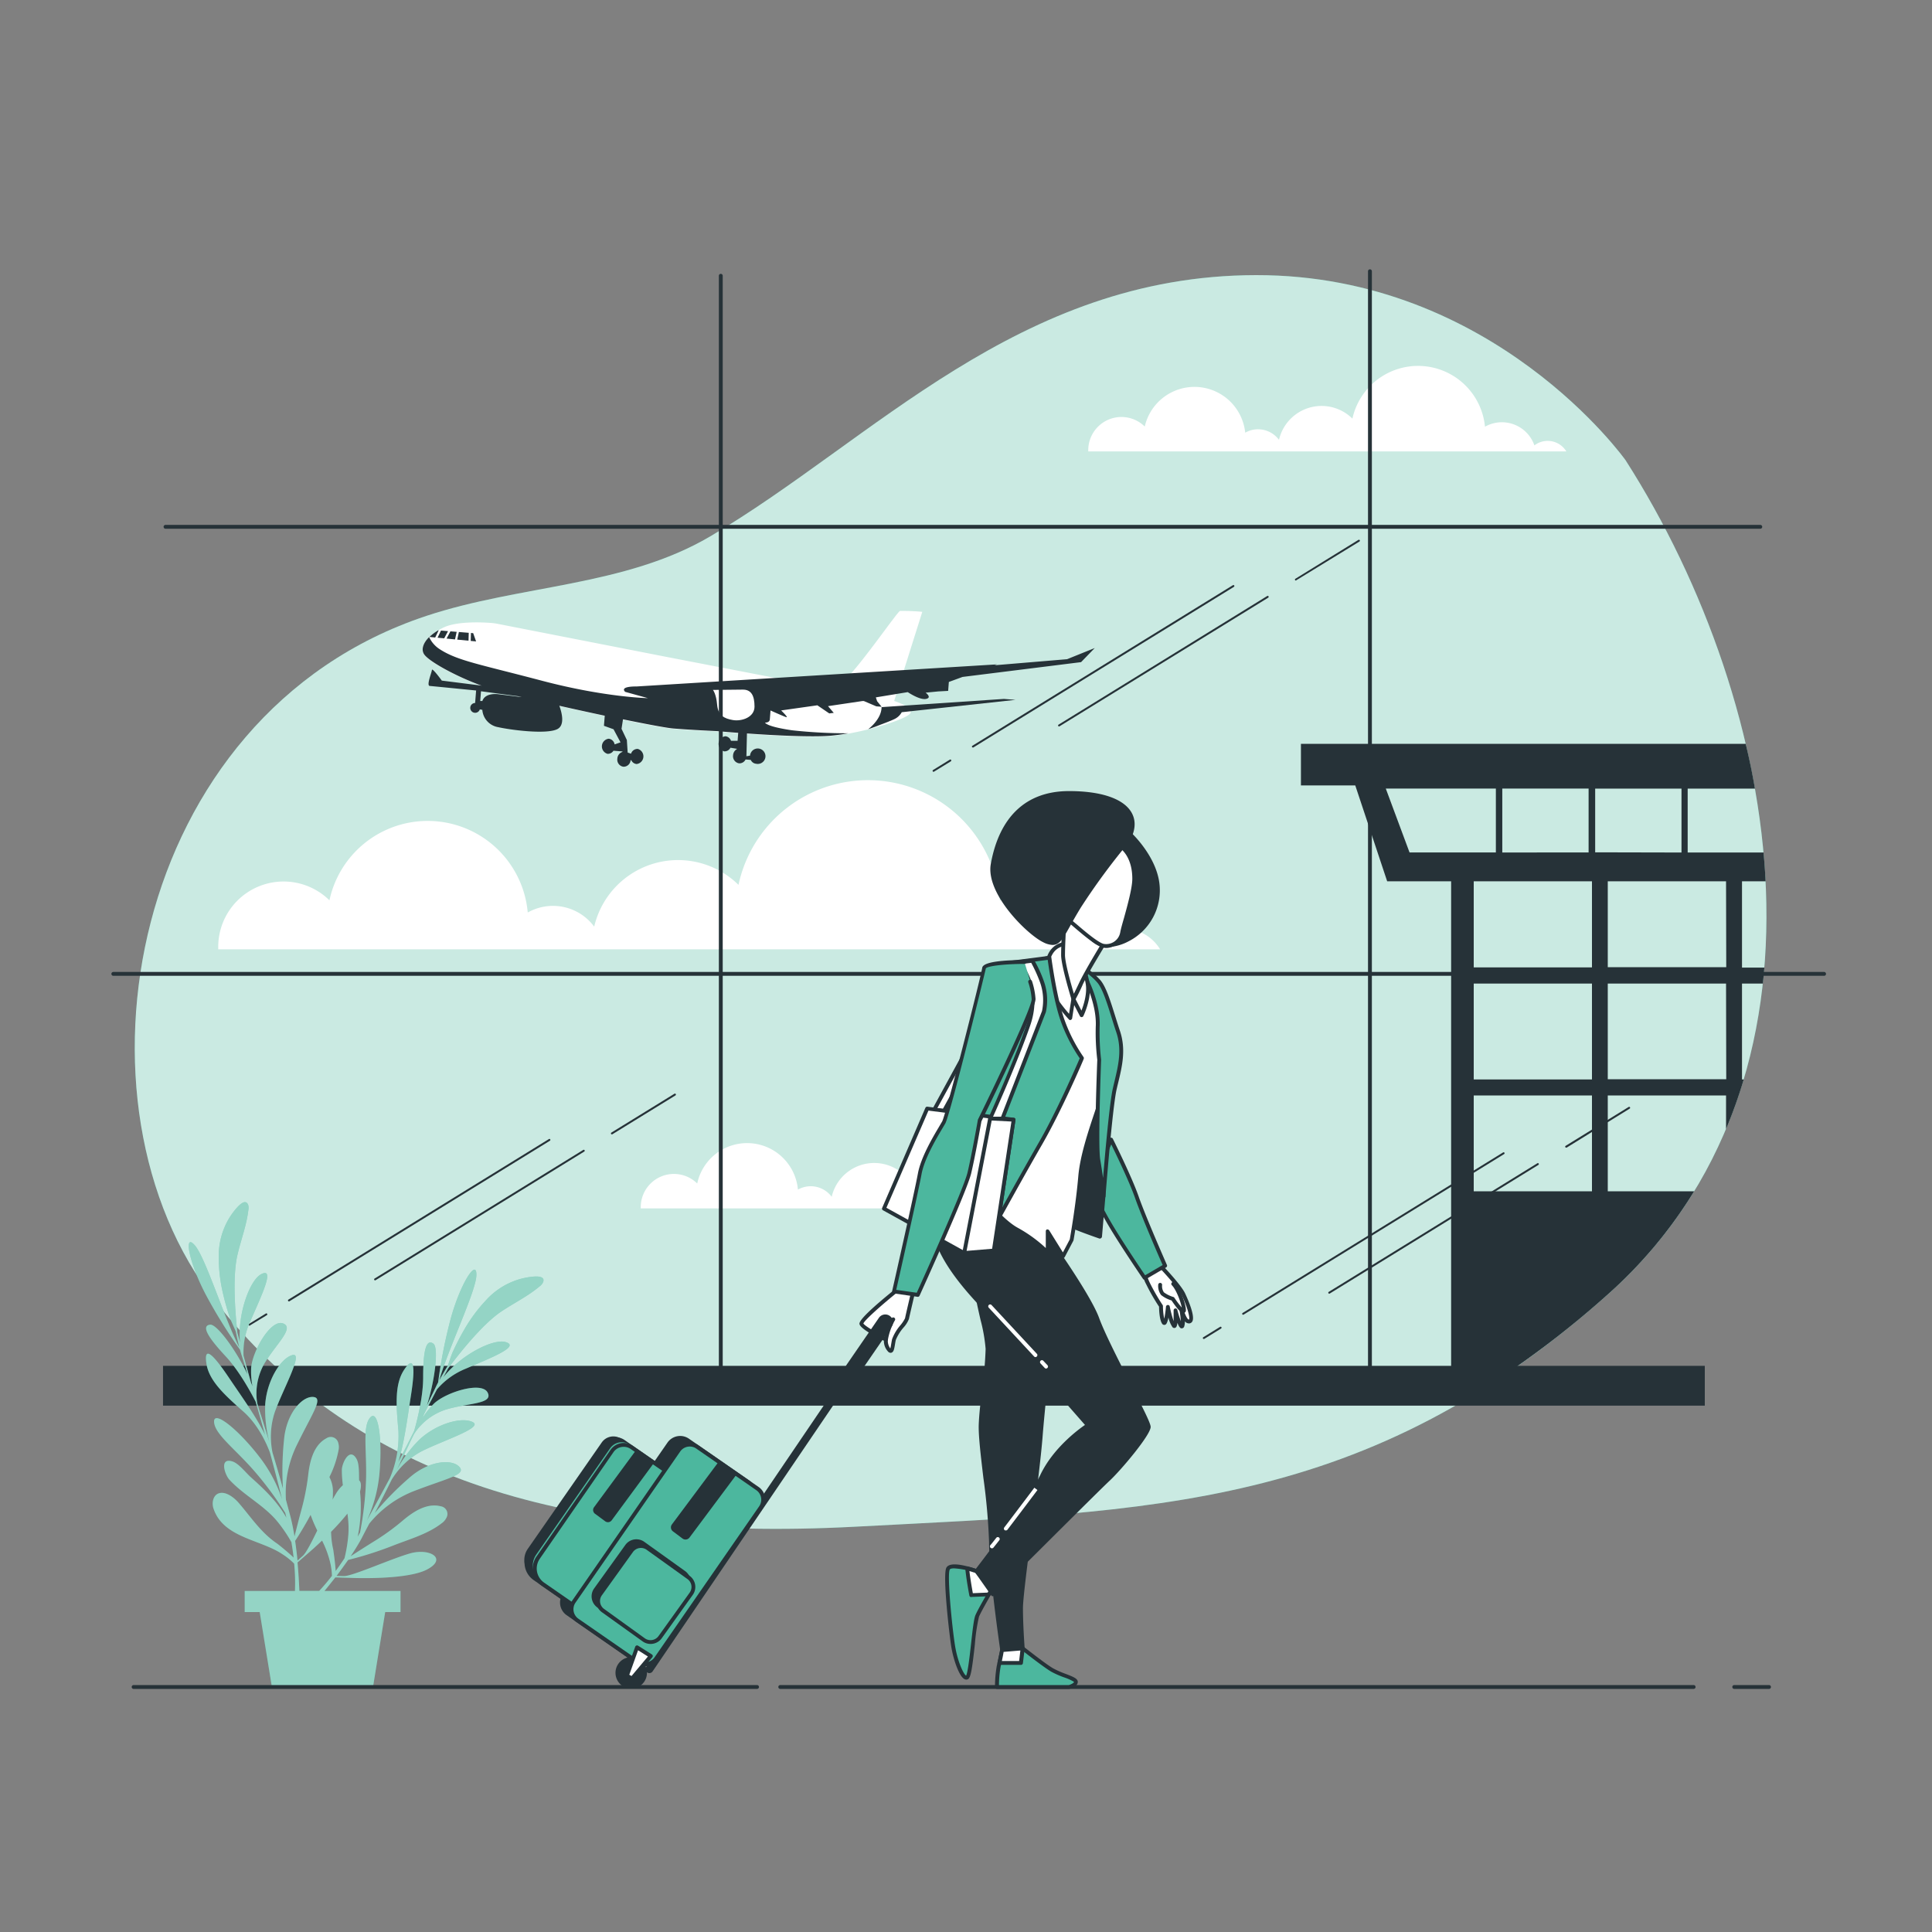
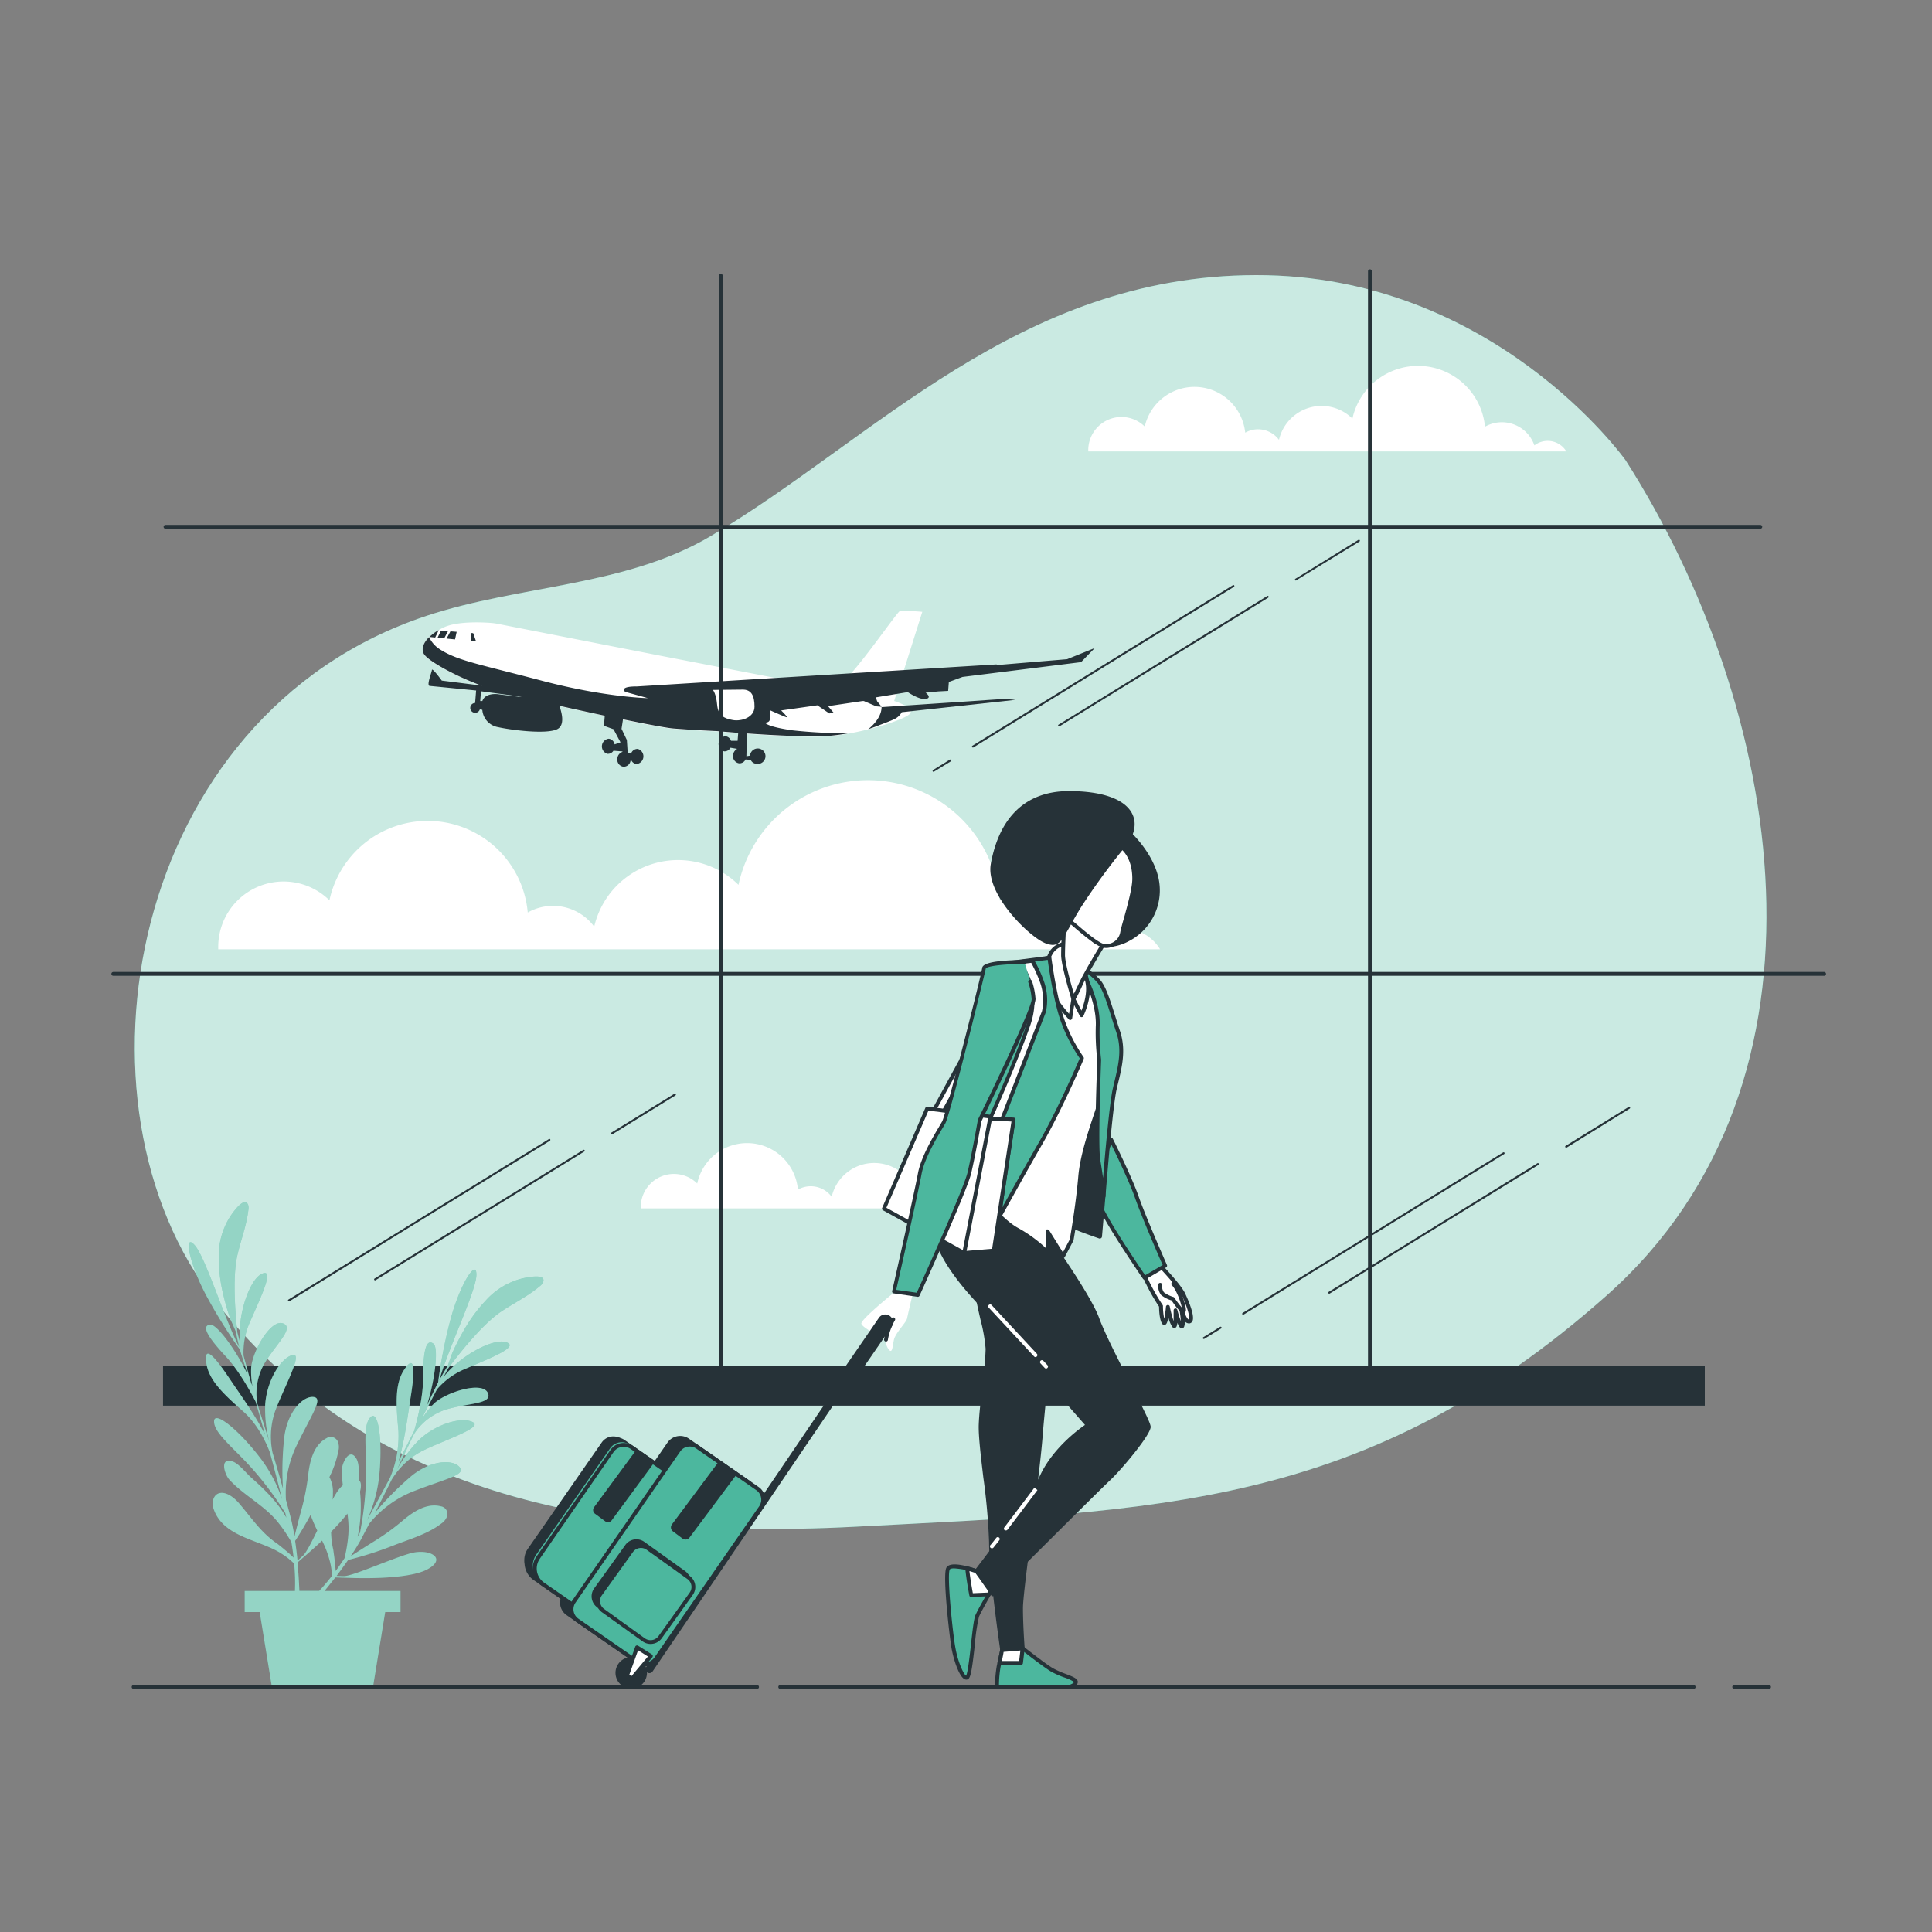
<svg xmlns="http://www.w3.org/2000/svg" viewBox="0 0 500 500">
  <rect x="0" y="0" width="500" height="500" fill="#808080" stroke="none" />
  <g id="freepik--background-simple--inject-6">
    <path d="M420.7,119.11s-34.06-48-95.65-47.91S225.93,114,183.78,138.83c-22.07,13-49.25,12.54-73.42,20.56C33.07,185,15.64,285.85,55.74,336.77c34.72,44.07,88.22,62.44,165.58,58.34s132-4.32,194.56-59.91S461.42,182.79,420.7,119.11Z" style="fill:#4CB79E" />
    <path d="M420.7,119.11s-34.06-48-95.65-47.91S225.93,114,183.78,138.83c-22.07,13-49.25,12.54-73.42,20.56C33.07,185,15.64,285.85,55.74,336.77c34.72,44.07,88.22,62.44,165.58,58.34s132-4.32,194.56-59.91S461.42,182.79,420.7,119.11Z" style="fill:#fff;opacity:0.7" />
  </g>
  <g id="freepik--Clouds--inject-6">
    <path d="M400.54,114.1a5.62,5.62,0,0,0-3.44,1.17,8.9,8.9,0,0,0-12.79-4.84A17.4,17.4,0,0,0,350,108.34a11.32,11.32,0,0,0-19,5.49,6.76,6.76,0,0,0-5.42-2.73,6.66,6.66,0,0,0-3.32.88,13.2,13.2,0,0,0-26-1.59,8.59,8.59,0,0,0-14.62,6.12c0,.11,0,.21,0,.32H405.37A5.65,5.65,0,0,0,400.54,114.1Z" style="fill:#fff" />
    <path d="M284.76,310a5.62,5.62,0,0,0-3.43,1.17,8.9,8.9,0,0,0-12.79-4.84,17.41,17.41,0,0,0-34.35-2.09,11.3,11.3,0,0,0-18.95,5.49,6.75,6.75,0,0,0-8.74-1.86,13.2,13.2,0,0,0-26.06-1.58,8.58,8.58,0,0,0-14.61,6.12c0,.11,0,.21,0,.32H289.6A5.68,5.68,0,0,0,284.76,310Z" style="fill:#fff" />
    <path d="M290.71,240.32a11.09,11.09,0,0,0-6.77,2.3,17.52,17.52,0,0,0-25.18-9.53A34.27,34.27,0,0,0,191.12,229a22.28,22.28,0,0,0-37.34,10.81,13.28,13.28,0,0,0-17.2-3.65A26,26,0,0,0,85.26,233a16.91,16.91,0,0,0-28.78,12.05c0,.21,0,.42,0,.63H300.23A11.12,11.12,0,0,0,290.71,240.32Z" style="fill:#fff" />
  </g>
  <g id="freepik--Airplane--inject-6">
    <path d="M231.29,181.37,172,169.91l-43.31-8.48a13.77,13.77,0,0,0-1.57-.21c-2.31-.18-8.68-.48-12.18,1.11-4.33,2-6.43,5-5.2,7s9.23,6.29,16.44,8.72,43,10.16,48,10.56,11.3.68,11.3.68,21.38,1.94,29.55,1.2,20-4.41,20.62-6S231.29,181.37,231.29,181.37Z" style="fill:#fff" />
    <path d="M208.68,177.48s6.44.51,9.35-1.11,14.18-18.08,14.89-18.26a55.67,55.67,0,0,1,5.77.23L231,182.73l-23.21-5.1Z" style="fill:#fff" />
    <path d="M224.68,188.72s1.67-.56,2.63-.95,3.1-1.14,4.3-1.74a4.22,4.22,0,0,0,1.76-1.71l29.44-3.2-3-.24L228.15,183C228.13,186.21,224.68,188.72,224.68,188.72Z" style="fill:#263238" />
    <path d="M276.16,170.6l-18.78,1.57.63-.23-57.33,3.51-36,2.21s-4.39-.12-2.89,1.39l5.89,1.63s-11.1-.2-27.43-4.51S118.41,171,113.78,168a7.41,7.41,0,0,1-2.72-3.13h0c-1.56,1.55-2.09,3.21-1.32,4.43,1.15,1.81,8.16,5.71,15,8.19l-.31-.08-10.09-1.27s-2.5-3.44-2.56-2.75-1.48,4.05-.56,4.13,12,1.18,12,1.18l-.26,3.24a1.25,1.25,0,0,0-1.25,1.16,1.27,1.27,0,0,0,1.16,1.37,1.28,1.28,0,0,0,1.32-.9,1.53,1.53,0,0,0,.48.11h.15a4.92,4.92,0,0,0,4.12,4.51c3.19.72,12.36,1.92,15.25.53,2.09-1,1.21-4.32.56-6.07,3.88.88,7.93,1.76,11.76,2.58l-.21,2.61,2.48.89,1.81,3.39-1.53.53a1.76,1.76,0,0,0-1.52-1.47,2,2,0,0,0-.32,3.91,1.71,1.71,0,0,0,1.54-.8l2.33.18,0,.12a1.94,1.94,0,0,0-1.32,1.75,1.84,1.84,0,0,0,1.57,2.09,1.82,1.82,0,0,0,1.86-1.7l.17,0a1.68,1.68,0,0,0,1.38,1,2,2,0,0,0,.31-3.91,1.75,1.75,0,0,0-1.75,1.24l-.87-.3-.21-3.25-1.38-2.89.38-2.46c6.29,1.29,11.37,2.24,13,2.37,5.07.41,11.3.68,11.3.68s2.23.2,5.52.45l-.16,2.06h-1.71a1.72,1.72,0,0,0-1.44-1.18,2,2,0,0,0-.32,3.91,1.71,1.71,0,0,0,1.62-.94l1.68.28,0,.06a2,2,0,0,0-1,1.6,1.86,1.86,0,0,0,1.57,2.1,1.75,1.75,0,0,0,1.66-1l1.34.11a1.71,1.71,0,0,0,1.39,1,2,2,0,1,0-1.57-2.1l-.94.16.14-5.9c6.95.49,16.76,1,21.71.58,1.43-.13,3-.35,4.55-.63h0A130.43,130.43,0,0,1,205,189c-6.87-1-7-2-7-2s1.15.09,1.23-.83.18-2.3.18-2.3,3.13,1.41,4,1.71-1.25-1.72-1.25-1.72l9.37-1.33,3.08,2.1,1.17-.14-1.49-1.74,8.95-1.33.31,0,3.24,1.38,1.38.11L227,181.48l-.33-1,8.26-1.36s3.07,2.1,4.72,1.76-.1-1.62-.1-1.62l3.27-.32,2.56-.14.18-2.31,3.55-1.3,30.67-3.83,3.54-3.65Zm-147.33,9.05s-3.26-.45-4,1.78l-.08,0a1.45,1.45,0,0,0-.47,0l.2-2.53,9.65,1.29.89.22Z" style="fill:#263238" />
    <path d="M192.15,178.47l-7.64.08s.84,1,1.08,3.8,1.8,3.61,4.08,4,5.61-.71,5.6-3.49S194.47,178.42,192.15,178.47Z" style="fill:#fff" />
    <polygon points="114.13 163.19 113.24 165.04 114.96 165.2 115.95 163.34 114.13 163.19" style="fill:#263238" />
    <polygon points="121.82 165.87 123.21 166 122.46 163.86 121.88 163.81 121.82 165.87" style="fill:#263238" />
-     <polygon points="118.76 163.56 118.33 165.53 121.25 165.81 121.31 163.77 118.76 163.56" style="fill:#263238" />
    <polygon points="118.19 163.52 116.57 163.39 115.57 165.26 117.76 165.48 118.19 163.52" style="fill:#263238" />
    <path d="M113.52,163.14h-.13a12.34,12.34,0,0,0-2.26,1.7l1.5.15Z" style="fill:#263238" />
  </g>
  <g id="freepik--Window--inject-6">
-     <path d="M456.94,228.08q-.19-3.72-.54-7.45H436.77V204.09h17.41q-1-5.82-2.39-11.58H336.68v10.75h14.06L359,228.08h16.55V356.29h13.16a247.56,247.56,0,0,0,27.16-21.09,118.68,118.68,0,0,0,22.57-26.89H416.09V283.5H446.7v8.69a126.24,126.24,0,0,0,4.58-12.83h-.45V254.55h5.4q.22-2.07.39-4.14h-5.79V228.08Zm-68.15-24h22.34v16.54H388.79Zm-24,16.54-6.15-16.54h28.49v16.54ZM412,308.31h-30.6V283.5H412Zm0-28.95h-30.6V254.55H412Zm0-29h-30.6V228.08H412Zm.83-29.78V204.09h22.34v16.54Zm33.92,58.73H416.09V254.55H446.7Zm0-29H416.09V228.08H446.7Z" style="fill:#263238" />
    <rect x="42.19" y="353.48" width="399.01" height="10.3" style="fill:#263238" />
    <path d="M354.54,359.1a.5.5,0,0,1-.5-.5V70.2a.5.5,0,1,1,1,0V358.6A.5.5,0,0,1,354.54,359.1Z" style="fill:#263238" />
    <path d="M186.54,359.1a.5.5,0,0,1-.5-.5V71.37a.5.5,0,1,1,1,0V358.6A.5.5,0,0,1,186.54,359.1Z" style="fill:#263238" />
    <path d="M472.07,252.54H29.33a.5.5,0,0,1-.5-.5.5.5,0,0,1,.5-.5H472.07a.5.5,0,0,1,.5.5A.5.5,0,0,1,472.07,252.54Z" style="fill:#263238" />
    <path d="M455.56,136.84H42.84a.5.5,0,0,1-.5-.5.5.5,0,0,1,.5-.5H455.56a.5.5,0,0,1,.5.5A.5.5,0,0,1,455.56,136.84Z" style="fill:#263238" />
    <path d="M241.6,199.74a.25.25,0,0,1-.13-.46l4.34-2.68a.26.26,0,0,1,.35.08.27.27,0,0,1-.08.35l-4.35,2.67A.22.22,0,0,1,241.6,199.74Z" style="fill:#263238" />
    <path d="M251.79,193.46a.25.25,0,0,1-.14-.46l67.42-41.55a.27.27,0,0,1,.35.08.26.26,0,0,1-.09.35l-67.41,41.55A.31.31,0,0,1,251.79,193.46Z" style="fill:#263238" />
    <path d="M274.08,188a.25.25,0,0,1-.21-.12.25.25,0,0,1,.08-.34l54-33.29a.24.24,0,0,1,.34.08.26.26,0,0,1-.08.35l-54,33.28A.25.25,0,0,1,274.08,188Z" style="fill:#263238" />
    <path d="M335.38,150.24a.25.25,0,0,1-.22-.12.25.25,0,0,1,.09-.34l16.31-10.06a.25.25,0,0,1,.34.08.26.26,0,0,1-.08.35l-16.31,10A.22.22,0,0,1,335.38,150.24Z" style="fill:#263238" />
-     <path d="M64.59,343.08a.25.25,0,0,1-.14-.46l4.35-2.68a.24.24,0,0,1,.34.08.24.24,0,0,1-.08.34L64.72,343A.22.22,0,0,1,64.59,343.08Z" style="fill:#263238" />
    <path d="M74.77,336.8a.25.25,0,0,1-.13-.46l67.42-41.55a.24.24,0,0,1,.34.08.26.26,0,0,1-.08.35L74.9,336.77A.28.28,0,0,1,74.77,336.8Z" style="fill:#263238" />
    <path d="M97.07,331.35a.25.25,0,0,1-.21-.12.24.24,0,0,1,.08-.34l54-33.29a.26.26,0,0,1,.35.08.25.25,0,0,1-.08.34l-54,33.29A.2.2,0,0,1,97.07,331.35Z" style="fill:#263238" />
    <path d="M158.36,293.58a.27.27,0,0,1-.21-.12.26.26,0,0,1,.08-.35l16.31-10.05a.26.26,0,0,1,.35.08.27.27,0,0,1-.08.35l-16.32,10.05A.28.28,0,0,1,158.36,293.58Z" style="fill:#263238" />
    <path d="M311.54,346.53a.25.25,0,0,1-.13-.46l4.35-2.68a.25.25,0,0,1,.34.08.26.26,0,0,1-.08.35l-4.35,2.68A.28.28,0,0,1,311.54,346.53Z" style="fill:#263238" />
    <path d="M321.73,340.26a.27.27,0,0,1-.22-.12.26.26,0,0,1,.09-.35L389,298.25a.25.25,0,0,1,.35.08.26.26,0,0,1-.08.34l-67.42,41.55A.33.33,0,0,1,321.73,340.26Z" style="fill:#263238" />
    <path d="M344,334.8a.25.25,0,0,1-.13-.46l54-33.29a.25.25,0,0,1,.34.08.25.25,0,0,1-.08.35l-54,33.29A.31.31,0,0,1,344,334.8Z" style="fill:#263238" />
    <path d="M405.32,297a.25.25,0,0,1-.22-.12.25.25,0,0,1,.09-.34l16.31-10.06a.25.25,0,0,1,.34.09.24.24,0,0,1-.08.34L405.45,297A.22.22,0,0,1,405.32,297Z" style="fill:#263238" />
  </g>
  <g id="freepik--Plants--inject-6">
    <path d="M59.14,356.39c3,4.47,7.22,10.29,9.46,14.95-.86-3.08-1.69-6-2.45-8.61-1.15-2.25-4.22-7.94-7.76-11.73-4.5-4.82-6.43-7.92-4-8.18,1.68-.19,6.59,6.36,9.67,12.86-.67-2.23-1.2-3.92-1.52-4.91-.14-.45-.29-.95-.43-1.47a131.09,131.09,0,0,1-8.69-13.94c-4.55-8.5-6-16.52-3-13.07,2.79,3.18,7.65,19,11.51,26.4-.32-1.28-.63-2.7-.91-4.09-.54-1.36-1.26-2.73-1.67-4-.63-1.91-1.18-3.85-1.63-5.82a40.63,40.63,0,0,1-1.11-9.38,19,19,0,0,1,2.91-10.49c.52-.79,3.72-5.56,4.7-3.1a2.51,2.51,0,0,1,.07,1.25c-.47,4.07-1.94,7.8-2.85,11.76-1.37,5.92-.46,15.86,0,20.09l.66,2.46c-.64-7.37,2.55-16.1,5.51-17.62,3.66-1.89.07,5.52-2.75,12a19.22,19.22,0,0,0-1.83,9.08c.57,2.13,1.23,4.52,1.92,6.94q.21.5.39,1A20.87,20.87,0,0,1,65,354c.28-4.22,5.07-12.69,8.25-11.5s-2.21,5.66-5.09,10.86a15.69,15.69,0,0,0-1.66,9.32l.09.57c.33,1.1.65,2.16,1,3.17.75,2.36,1.44,4.59,2.11,6.76a33.85,33.85,0,0,1-1.07-9.64c.4-6.2,4-12.05,7.06-12.85s-2.72,9.31-4.65,15a20.33,20.33,0,0,0-.51,10.25c.93,3.08,1.81,6.1,2.7,9.32a77.83,77.83,0,0,1,.27-12.6c.59-6.9,4.69-11.31,7.51-11.13s-.12,4.1-4.2,12.47A28.11,28.11,0,0,0,74,388.14c.37,1.36.74,2.75,1.13,4.2.43,1.65.79,3.45,1.09,5.29.41-1.64,1-4,1.73-6.69a61,61,0,0,0,1.79-9c.38-3.52,1.31-7.9,4.76-9.73a2,2,0,0,1,2.89.78,3.86,3.86,0,0,1,.21,2.38,26.25,26.25,0,0,1-2.35,6.89,8.09,8.09,0,0,1,.9,4.22c0,.55,0,1.1-.09,1.64q.45-.84.87-1.53a9.69,9.69,0,0,1,1.81-2.23,28.87,28.87,0,0,1-.27-3.94c0-1.71,2-6.07,3.81-2.84.73,1.3.59,3.83.66,5.52.5.46.64,1.42.23,2.92a37.48,37.48,0,0,1-.61,11.68l.62-1.09A86.82,86.82,0,0,0,94.73,383c.23-7.59-1-13.82,1.09-16.16s3.22,5.89,2.35,14.86a37.28,37.28,0,0,1-3.23,11.83c2-3.64,4-7.36,5.93-10.94a27.69,27.69,0,0,0,2.24-12.33c-.6-6.62-1-12,1.47-15.75s3-1.3,1.8,6.45c-.84,5.33-1.74,12.44-3.29,17.38,1.48-2.83,2.85-5.52,4.09-8,.7-2.43,2.34-8.68,2.33-13.87,0-6.6.71-10.17,2.66-8.72,1.36,1,.48,9.15-1.7,16,1-2.09,1.79-3.69,2.24-4.63.2-.43.43-.89.68-1.37a130.77,130.77,0,0,1,3.16-16.11c2.48-9.32,6.88-16.18,6.74-11.59-.12,4.22-7.34,19.08-9.59,27.15.63-1.16,1.37-2.41,2.12-3.62.53-1.36.94-2.85,1.49-4,.85-1.83,1.77-3.63,2.78-5.37a40.13,40.13,0,0,1,5.6-7.61A18.87,18.87,0,0,1,135,330.9c.92-.22,6.51-1.53,5.55.93a2.5,2.5,0,0,1-.8,1c-3.12,2.65-6.74,4.38-10.11,6.65-5,3.4-11.16,11.28-13.69,14.7l-1.21,2.25c4.57-5.82,12.86-10,16.06-9.12,4,1.11-3.72,4.08-10.2,6.88a19.38,19.38,0,0,0-7.53,5.39c-1,1.95-2.18,4.15-3.33,6.39l-.39,1a20.78,20.78,0,0,1,3-3.76c3.09-2.91,12.37-5.83,13.87-2.78s-5.47,2.63-11.12,4.46a15.65,15.65,0,0,0-7.58,5.68c-.1.16-.21.32-.32.47-.51,1-1,2-1.45,3-1.07,2.24-2.08,4.34-3.08,6.38a34.28,34.28,0,0,1,5.8-7.78c4.53-4.26,11.17-6.05,13.93-4.57S114,373,108.74,375.79a20.34,20.34,0,0,0-7.37,7.14c-1.43,2.88-2.85,5.7-4.39,8.66a76.47,76.47,0,0,1,8.8-9c5.13-4.64,11.14-5.06,13.07-3s-2.88,2.91-11.57,6.24a28,28,0,0,0-11.71,8.48c-.66,1.24-1.33,2.51-2,3.83-.81,1.5-1.78,3.06-2.82,4.61,1.42-.92,3.51-2.26,5.83-3.71a60.17,60.17,0,0,0,7.43-5.33c2.68-2.3,6.35-4.88,10.12-3.87a2,2,0,0,1,1.58,2.55,3.87,3.87,0,0,1-1.48,1.89c-3.56,2.75-8.34,4.08-12.48,5.71a94.26,94.26,0,0,1-11.65,3.72c-1,1.41-2,2.8-3,4.13l1.85.06c2.2.06,12.13-4.44,17.17-5.88s9.75,1.29,4.47,4.13-19.65,2.21-19.65,2.21l-4.15-.13c-1,1.25-1.92,2.43-2.82,3.52h19.68v5.45H99.69l-3.16,19.42H70.37l-3.16-19.42H63.33v-5.45h13a50,50,0,0,0-.2-7.08,17,17,0,0,0-2.87-2.33c-5.73-3.95-15.44-4.28-18-11.9-.62-1.84.09-4.19,2.28-4.09,1.58.07,3.26,1.46,4.24,2.6,3.27,3.78,5.74,7.7,10,10.57.19.13,2.88,2.27,4.21,3.59-.14-1.24-.33-2.56-.57-4a38.27,38.27,0,0,0-3.52-5.2c-3.48-4.33-8.78-6.87-12.56-11-1.15-1.26-2.67-5.81.85-4.68,1.57.51,3.42,2.88,4.64,4,3.47,3.09,7,6.44,9.29,10.55-.1-.41-.19-.81-.29-1.22a85.61,85.61,0,0,0-8.2-11.07c-5-5.7-10.15-9.43-10.23-12.55s6.38,2.11,11.86,9.26A37,37,0,0,1,73,388c-1-4.05-2.07-8.13-3.13-12.05-.72-1.95-2.85-7-6.78-10.54-5-4.42-9-8.07-9.67-12.51S54.75,349.88,59.14,356.39Zm27.72,50.19c.74-1,1.51-2.11,2.3-3.31a38.46,38.46,0,0,0,1-6.2,25.32,25.32,0,0,0-.25-5.36,59.66,59.66,0,0,1-4.23,4.73,22.89,22.89,0,0,0,.57,4.64C86.28,401.3,86.79,404.7,86.86,406.58Zm-4.25,5.14c1-1.07,2.11-2.35,3.3-3.89a16.78,16.78,0,0,0-.51-3.66,26.12,26.12,0,0,0-2.05-5.47c-1.84,1.76-3.2,2.92-3.2,2.92L77,404.36c.25,2.72.39,5.28.48,7.36ZM77,403.87l1.39-1.23c.8-.7,2.19-3.41,3.72-6.54a39.4,39.4,0,0,1-1.73-4.05c-1.65,3.06-3.14,5.44-4,6.73C76.63,400.48,76.83,402.2,77,403.87Z" style="fill:#4CB79E" />
    <path d="M59.14,356.39c3,4.47,7.22,10.29,9.46,14.95-.86-3.08-1.69-6-2.45-8.61-1.15-2.25-4.22-7.94-7.76-11.73-4.5-4.82-6.43-7.92-4-8.18,1.68-.19,6.59,6.36,9.67,12.86-.67-2.23-1.2-3.92-1.52-4.91-.14-.45-.29-.95-.43-1.47a131.09,131.09,0,0,1-8.69-13.94c-4.55-8.5-6-16.52-3-13.07,2.79,3.18,7.65,19,11.51,26.4-.32-1.28-.63-2.7-.91-4.09-.54-1.36-1.26-2.73-1.67-4-.63-1.91-1.18-3.85-1.63-5.82a40.63,40.63,0,0,1-1.11-9.38,19,19,0,0,1,2.91-10.49c.52-.79,3.72-5.56,4.7-3.1a2.51,2.51,0,0,1,.07,1.25c-.47,4.07-1.94,7.8-2.85,11.76-1.37,5.92-.46,15.86,0,20.09l.66,2.46c-.64-7.37,2.55-16.1,5.51-17.62,3.66-1.89.07,5.52-2.75,12a19.22,19.22,0,0,0-1.83,9.08c.57,2.13,1.23,4.52,1.92,6.94q.21.5.39,1A20.87,20.87,0,0,1,65,354c.28-4.22,5.07-12.69,8.25-11.5s-2.21,5.66-5.09,10.86a15.69,15.69,0,0,0-1.66,9.32l.09.57c.33,1.1.65,2.16,1,3.17.75,2.36,1.44,4.59,2.11,6.76a33.85,33.85,0,0,1-1.07-9.64c.4-6.2,4-12.05,7.06-12.85s-2.72,9.31-4.65,15a20.33,20.33,0,0,0-.51,10.25c.93,3.08,1.81,6.1,2.7,9.32a77.83,77.83,0,0,1,.27-12.6c.59-6.9,4.69-11.31,7.51-11.13s-.12,4.1-4.2,12.47A28.11,28.11,0,0,0,74,388.14c.37,1.36.74,2.75,1.13,4.2.43,1.65.79,3.45,1.09,5.29.41-1.64,1-4,1.73-6.69a61,61,0,0,0,1.79-9c.38-3.52,1.31-7.9,4.76-9.73a2,2,0,0,1,2.89.78,3.86,3.86,0,0,1,.21,2.38,26.25,26.25,0,0,1-2.35,6.89,8.09,8.09,0,0,1,.9,4.22c0,.55,0,1.1-.09,1.64q.45-.84.87-1.53a9.69,9.69,0,0,1,1.81-2.23,28.87,28.87,0,0,1-.27-3.94c0-1.71,2-6.07,3.81-2.84.73,1.3.59,3.83.66,5.52.5.46.64,1.42.23,2.92a37.48,37.48,0,0,1-.61,11.68l.62-1.09A86.82,86.82,0,0,0,94.73,383c.23-7.59-1-13.82,1.09-16.16s3.22,5.89,2.35,14.86a37.28,37.28,0,0,1-3.23,11.83c2-3.64,4-7.36,5.93-10.94a27.69,27.69,0,0,0,2.24-12.33c-.6-6.62-1-12,1.47-15.75s3-1.3,1.8,6.45c-.84,5.33-1.74,12.44-3.29,17.38,1.48-2.83,2.85-5.52,4.09-8,.7-2.43,2.34-8.68,2.33-13.87,0-6.6.71-10.17,2.66-8.72,1.36,1,.48,9.15-1.7,16,1-2.09,1.79-3.69,2.24-4.63.2-.43.43-.89.68-1.37a130.77,130.77,0,0,1,3.16-16.11c2.48-9.32,6.88-16.18,6.74-11.59-.12,4.22-7.34,19.08-9.59,27.15.63-1.16,1.37-2.41,2.12-3.62.53-1.36.94-2.85,1.49-4,.85-1.83,1.77-3.63,2.78-5.37a40.13,40.13,0,0,1,5.6-7.61A18.87,18.87,0,0,1,135,330.9c.92-.22,6.51-1.53,5.55.93a2.5,2.5,0,0,1-.8,1c-3.12,2.65-6.74,4.38-10.11,6.65-5,3.4-11.16,11.28-13.69,14.7l-1.21,2.25c4.57-5.82,12.86-10,16.06-9.12,4,1.11-3.72,4.08-10.2,6.88a19.38,19.38,0,0,0-7.53,5.39c-1,1.95-2.18,4.15-3.33,6.39l-.39,1a20.78,20.78,0,0,1,3-3.76c3.09-2.91,12.37-5.83,13.87-2.78s-5.47,2.63-11.12,4.46a15.65,15.65,0,0,0-7.58,5.68c-.1.16-.21.32-.32.47-.51,1-1,2-1.45,3-1.07,2.24-2.08,4.34-3.08,6.38a34.28,34.28,0,0,1,5.8-7.78c4.53-4.26,11.17-6.05,13.93-4.57S114,373,108.74,375.79a20.34,20.34,0,0,0-7.37,7.14c-1.43,2.88-2.85,5.7-4.39,8.66a76.47,76.47,0,0,1,8.8-9c5.13-4.64,11.14-5.06,13.07-3s-2.88,2.91-11.57,6.24a28,28,0,0,0-11.71,8.48c-.66,1.24-1.33,2.51-2,3.83-.81,1.5-1.78,3.06-2.82,4.61,1.42-.92,3.51-2.26,5.83-3.71a60.17,60.17,0,0,0,7.43-5.33c2.68-2.3,6.35-4.88,10.12-3.87a2,2,0,0,1,1.58,2.55,3.87,3.87,0,0,1-1.48,1.89c-3.56,2.75-8.34,4.08-12.48,5.71a94.26,94.26,0,0,1-11.65,3.72c-1,1.41-2,2.8-3,4.13l1.85.06c2.2.06,12.13-4.44,17.17-5.88s9.75,1.29,4.47,4.13-19.65,2.21-19.65,2.21l-4.15-.13c-1,1.25-1.92,2.43-2.82,3.52h19.68v5.45H99.69l-3.16,19.42H70.37l-3.16-19.42H63.33v-5.45h13a50,50,0,0,0-.2-7.08,17,17,0,0,0-2.87-2.33c-5.73-3.95-15.44-4.28-18-11.9-.62-1.84.09-4.19,2.28-4.09,1.58.07,3.26,1.46,4.24,2.6,3.27,3.78,5.74,7.7,10,10.57.19.13,2.88,2.27,4.21,3.59-.14-1.24-.33-2.56-.57-4a38.27,38.27,0,0,0-3.52-5.2c-3.48-4.33-8.78-6.87-12.56-11-1.15-1.26-2.67-5.81.85-4.68,1.57.51,3.42,2.88,4.64,4,3.47,3.09,7,6.44,9.29,10.55-.1-.41-.19-.81-.29-1.22a85.61,85.61,0,0,0-8.2-11.07c-5-5.7-10.15-9.43-10.23-12.55s6.38,2.11,11.86,9.26A37,37,0,0,1,73,388c-1-4.05-2.07-8.13-3.13-12.05-.72-1.95-2.85-7-6.78-10.54-5-4.42-9-8.07-9.67-12.51S54.75,349.88,59.14,356.39Zm27.72,50.19c.74-1,1.51-2.11,2.3-3.31a38.46,38.46,0,0,0,1-6.2,25.32,25.32,0,0,0-.25-5.36,59.66,59.66,0,0,1-4.23,4.73,22.89,22.89,0,0,0,.57,4.64C86.28,401.3,86.79,404.7,86.86,406.58Zm-4.25,5.14c1-1.07,2.11-2.35,3.3-3.89a16.78,16.78,0,0,0-.51-3.66,26.12,26.12,0,0,0-2.05-5.47c-1.84,1.76-3.2,2.92-3.2,2.92L77,404.36c.25,2.72.39,5.28.48,7.36ZM77,403.87l1.39-1.23c.8-.7,2.19-3.41,3.72-6.54a39.4,39.4,0,0,1-1.73-4.05c-1.65,3.06-3.14,5.44-4,6.73C76.63,400.48,76.83,402.2,77,403.87Z" style="fill:#fff;opacity:0.4" />
  </g>
  <g id="freepik--Floor--inject-6">
    <path d="M457.82,437.09h-9a.5.5,0,0,1,0-1h9a.5.5,0,0,1,0,1Z" style="fill:#263238" />
    <path d="M438.31,437.09H201.93a.5.5,0,0,1,0-1H438.31a.5.5,0,0,1,0,1Z" style="fill:#263238" />
    <path d="M195.92,437.09H34.58a.5.5,0,1,1,0-1H195.92a.5.5,0,1,1,0,1Z" style="fill:#263238" />
  </g>
  <g id="freepik--Character--inject-6">
    <path d="M274.9,318s-4.67,42-5.56,53.51-5.1,40-5.1,44.63.44,10.44.44,10.44l-5.33.44s-2.88-19.54-2.88-28-2.89-24.65-2.67-30.42,1.78-14.43,1.78-19.54-5.11-17.76-4.66-35.3S274.9,318,274.9,318Z" style="fill:#263238" />
    <path d="M259.35,427.54a.5.5,0,0,1-.49-.42c0-.2-2.89-19.68-2.89-28.05a163.09,163.09,0,0,0-1.47-16.59c-.67-5.65-1.31-11-1.2-13.85s.51-6.09.89-9.35a98,98,0,0,0,.89-10.17,42.9,42.9,0,0,0-1.33-7.57c-1.45-6.4-3.63-16.08-3.33-27.75.09-3.69,1.21-6,3.32-6.91,6.68-2.83,20.89,10.22,21.5,10.78a.49.49,0,0,1,.15.42c0,.42-4.67,42.09-5.55,53.49-.44,5.76-1.73,15.88-2.87,24.81s-2.23,17.47-2.23,19.78c0,4.59.44,10.34.44,10.4a.5.5,0,0,1-.46.54l-5.33.44ZM256,307.46a4.68,4.68,0,0,0-1.82.34c-1.72.72-2.63,2.75-2.71,6-.3,11.54,1.87,21.15,3.3,27.5a42.68,42.68,0,0,1,1.36,7.79,102.4,102.4,0,0,1-.89,10.29c-.39,3.24-.79,6.6-.89,9.27s.53,8.08,1.2,13.69A164.39,164.39,0,0,1,257,399.07c0,7.58,2.37,24.42,2.81,27.44l4.37-.37c-.11-1.5-.41-6.14-.41-10,0-2.37,1-10.5,2.24-19.91,1.13-8.91,2.42-19,2.87-24.75.84-11,5.13-49.75,5.52-53.28C272.83,316.84,262.19,307.46,256,307.46Z" style="fill:#263238" />
    <path d="M264.68,426.6s5.33,4.22,7.55,5.55,6.22,2.22,6.22,3.11-1.78,1.33-1.78,1.33H258a32,32,0,0,1,.44-5.33c.45-2,.89-4.22.89-4.22Z" style="fill:#4CB79E" />
    <path d="M276.67,437.09H258a.5.5,0,0,1-.5-.5,32,32,0,0,1,.46-5.44c.44-2,.88-4.2.88-4.2a.52.52,0,0,1,.45-.41l5.33-.44a.49.49,0,0,1,.35.11c.05,0,5.33,4.21,7.5,5.51a23.22,23.22,0,0,0,3.25,1.45c1.93.74,3.21,1.23,3.21,2.09,0,1.22-1.8,1.73-2.16,1.82Zm-18.14-1h18.08c.64-.17,1.34-.56,1.34-.83a12.14,12.14,0,0,0-2.57-1.16,23,23,0,0,1-3.41-1.52c-2-1.22-6.53-4.75-7.44-5.47l-4.76.4c-.15.71-.48,2.35-.82,3.86A29.07,29.07,0,0,0,258.53,436.09Z" style="fill:#263238" />
    <path d="M264.24,430.37l.44-3.77-5.33.44s-.32,1.62-.69,3.33Z" style="fill:#fff" />
    <path d="M264.24,430.87h-5.58a.5.5,0,0,1-.39-.18.49.49,0,0,1-.1-.42c.37-1.71.69-3.32.69-3.32a.52.52,0,0,1,.45-.41l5.33-.44a.49.49,0,0,1,.4.15.49.49,0,0,1,.14.41l-.45,3.77A.5.5,0,0,1,264.24,430.87Zm-5-1h4.51l.32-2.72-4.34.36C259.67,428,259.49,428.88,259.28,429.87Z" style="fill:#263238" />
    <path d="M252.69,406.62s-6.44-2.22-7.33-.67.67,16.21,1.34,20.21,2.44,8.43,3.55,8,1.78-14,2.66-16,3.78-6.88,3.78-6.88Z" style="fill:#4CB79E" />
    <path d="M250.09,434.68a1,1,0,0,1-.53-.15c-1.35-.76-2.79-4.89-3.36-8.29-.46-2.77-2.33-18.68-1.27-20.54s6.32-.11,7.92.44a.48.48,0,0,1,.22.15l4,4.66a.5.5,0,0,1,.05.58c0,.05-2.88,4.89-3.75,6.84a46.85,46.85,0,0,0-1.07,7.14c-.75,6.77-1.09,8.79-1.86,9.1A.91.91,0,0,1,250.09,434.68Zm-.11-.94Zm-3.09-27.85c-.57,0-1,.1-1.09.31-.75,1.31.63,15.3,1.39,19.87.68,4.09,2.22,7.28,2.84,7.59.45-.83.95-5.28,1.28-8.26.39-3.48.72-6.49,1.15-7.44.77-1.73,3-5.51,3.62-6.63L252.4,407A20.53,20.53,0,0,0,246.89,405.89Z" style="fill:#263238" />
    <path d="M250.32,405.92c.24,2.75,1,6.91,1,6.91l4.53-.18.8-1.37-4-4.66S251.63,406.25,250.32,405.92Z" style="fill:#fff" />
    <path d="M251.36,413.33a.49.49,0,0,1-.49-.4s-.81-4.22-1.05-7a.52.52,0,0,1,.18-.43.5.5,0,0,1,.44-.1c1.32.33,2.37.69,2.41.7a.48.48,0,0,1,.22.15l4,4.66a.5.5,0,0,1,.05.58l-.8,1.37a.47.47,0,0,1-.41.25l-4.53.18Zm-.47-6.74c.23,2.11.7,4.72.88,5.73l3.82-.16.49-.83-3.68-4.28C252.16,407,251.59,406.79,250.89,406.59Z" style="fill:#263238" />
    <path d="M248.47,301.37s-6.21,6.89-6.66,14.88,8.88,18,12.88,22.2,26.87,30.42,26.87,30.42-8,5.11-11.77,12.88-17.1,24.87-17.1,24.87l4.22,6s26.87-26.86,30-29.75,10.43-11.77,10.43-13.55-10.66-20.64-13.32-28-17.54-27.53-17.54-27.53S257.13,303.37,248.47,301.37Z" style="fill:#263238" />
    <path d="M256.91,413.11h0a.51.51,0,0,1-.37-.21l-4.22-6a.5.5,0,0,1,0-.59c.13-.17,13.33-17.14,17-24.78,3.3-6.8,9.66-11.51,11.47-12.76-3-3.41-22.82-26.11-26.48-30s-13.48-14.23-13-22.58c.45-8.08,6.53-14.9,6.79-15.18a.5.5,0,0,1,.49-.16c8.71,2,17.86,12.16,18.24,12.59.64.87,15,20.39,17.64,27.7,1.38,3.79,4.91,10.7,8,16.79,3.5,6.82,5.32,10.43,5.32,11.35,0,2.1-7.71,11.23-10.6,13.91-3.06,2.85-29.69,29.48-30,29.74A.47.47,0,0,1,256.91,413.11Zm-3.6-6.48,3.67,5.21c3.43-3.43,26.7-26.69,29.56-29.35,3.45-3.2,10.28-11.75,10.28-13.18,0-.76-2.78-6.15-5.21-10.9-3.13-6.11-6.68-13.05-8.08-16.9-2.61-7.18-17.33-27.21-17.47-27.41S257,304,248.65,301.93c-1,1.23-6,7.41-6.34,14.35-.44,7.92,9.14,18,12.74,21.83,4,4.18,26.65,30.17,26.88,30.43a.49.49,0,0,1,.12.4.51.51,0,0,1-.22.35c-.08,0-7.93,5.13-11.59,12.68C266.71,389.23,255.14,404.27,253.31,406.63Z" style="fill:#263238" />
    <path d="M270.74,354.18a.5.5,0,0,1-.37-.16l-1.07-1.15a.5.5,0,0,1,0-.71.49.49,0,0,1,.7,0l1.08,1.15a.5.5,0,0,1,0,.7A.51.51,0,0,1,270.74,354.18Z" style="fill:#fff" />
    <path d="M268,351.22a.52.52,0,0,1-.37-.16l-11.73-12.62a.5.5,0,0,1,0-.71.5.5,0,0,1,.7,0l11.73,12.62a.49.49,0,0,1,0,.7A.51.51,0,0,1,268,351.22Z" style="fill:#fff" />
    <path d="M256.7,400.7a.51.51,0,0,1-.36-.15.51.51,0,0,1,0-.71c.09-.08.4-.44,1.51-1.87a.5.5,0,0,1,.79.61c-1.18,1.52-1.47,1.85-1.59,2A.5.5,0,0,1,256.7,400.7Z" style="fill:#fff" />
    <path d="M260.33,396.07A.53.53,0,0,1,260,396a.51.51,0,0,1-.09-.7c3.35-4.39,7.78-10.28,7.78-10.28l.8.6s-4.43,5.9-7.78,10.29A.51.51,0,0,1,260.33,396.07Z" style="fill:#fff" />
    <path d="M300.65,328s4.44,4.66,5.55,6.88,2.89,6.88,1.56,7.1-2.22-4-2.22-4,.88,4,.44,5.1-1.78-4-1.78-4,.23,4.66-.44,4-1.55-4.88-1.55-4.88-.45,5.11-1.11,4-.67-4.22-.67-4.22a51.69,51.69,0,0,1-3.33-5.78A10,10,0,0,1,296,328.9Z" style="fill:#fff" />
    <path d="M305.82,343.77h0c-.22,0-.55,0-1.11-1.43-.12,1.1-.39,1.21-.56,1.29a.61.61,0,0,1-.71-.16,7.24,7.24,0,0,1-1.05-2.51c-.34,1.77-.72,1.86-.94,1.91a.67.67,0,0,1-.75-.39c-.66-1.08-.73-3.62-.74-4.32a51.65,51.65,0,0,1-3.29-5.72,10.11,10.11,0,0,1-1.15-3.54.5.5,0,0,1,.4-.49l4.67-.89a.5.5,0,0,1,.45.15c.19.19,4.51,4.74,5.64,7,0,.05,2.76,5.61,1.91,7.28a1,1,0,0,1-.72.54,1.35,1.35,0,0,1-1.24-.55,3.69,3.69,0,0,1-.16,1.35A.66.66,0,0,1,305.82,343.77Zm-1.62-5.15a.5.5,0,0,1,.49.37,28.86,28.86,0,0,0,.91,2.94,24,24,0,0,0-.51-3.62,1.77,1.77,0,0,1,0-.2.5.5,0,0,1,1-.21.8.8,0,0,1,0,.18c.41,1.83,1.19,3.47,1.61,3.43.36-.4-.47-3.49-1.92-6.39-.93-1.87-4.43-5.66-5.27-6.56l-3.92.74a14.65,14.65,0,0,0,1,2.73,52.55,52.55,0,0,0,3.29,5.7.47.47,0,0,1,.09.28,16.39,16.39,0,0,0,.33,3.28,26,26,0,0,0,.45-3.1.5.5,0,0,1,.46-.46.47.47,0,0,1,.52.4,32.8,32.8,0,0,0,1,3.78c0-.75,0-1.82,0-2.77a.51.51,0,0,1,.43-.52Z" style="fill:#263238" />
    <path d="M300.25,332.51a3.43,3.43,0,0,0,.61,2.29,8.43,8.43,0,0,0,2.65,1.33s2.9,4.35,2.9,2.9a14.18,14.18,0,0,0-2.78-6.76" style="fill:#fff" />
    <path d="M306.25,339.83c-.37,0-1.12-.39-3.06-3.28a8.05,8.05,0,0,1-2.69-1.39,3.88,3.88,0,0,1-.75-2.69.5.5,0,0,1,.54-.46.5.5,0,0,1,.46.54,2.87,2.87,0,0,0,.46,1.9,8,8,0,0,0,2.45,1.21.45.45,0,0,1,.27.2,25.06,25.06,0,0,0,1.91,2.53c-.31-1.68-1.49-4.7-2.56-5.77a.5.5,0,1,1,.71-.71c1.45,1.46,2.92,5.62,2.92,7.12a.71.71,0,0,1-.47.77A.5.5,0,0,1,306.25,339.83Zm.09-1h0Z" style="fill:#263238" />
    <path d="M287.55,294.93s4.89,9.77,6.66,14.88,7.33,17.76,7.33,17.76l-5.33,3.11s-6.66-9.77-9.55-14.88a69.21,69.21,0,0,1-4.22-8.66Z" style="fill:#4CB79E" />
    <path d="M296.21,331.18a.49.49,0,0,1-.41-.22c-.07-.1-6.71-9.84-9.57-14.91a68.94,68.94,0,0,1-4.25-8.73.48.48,0,0,1,0-.37l5.11-12.21a.52.52,0,0,1,.44-.31.53.53,0,0,1,.47.28c.05.1,4.92,9.86,6.68,14.94s7.26,17.6,7.32,17.72a.5.5,0,0,1-.21.63l-5.33,3.11A.45.45,0,0,1,296.21,331.18Zm-13.23-24a71.31,71.31,0,0,0,4.12,8.41c2.52,4.46,8,12.59,9.26,14.45l4.54-2.65c-1-2.21-5.58-12.84-7.16-17.39-1.42-4.07-4.87-11.23-6.15-13.83Z" style="fill:#263238" />
    <path d="M285.59,309.6,284.7,320s-7.11-2.44-8.44-3.33-1.11-6.88.22-13.77,9.77-26.86,9.77-26.86Z" style="fill:#263238" />
    <path d="M284.7,320.54a.41.41,0,0,1-.16,0c-.3-.1-7.19-2.47-8.56-3.38-1.8-1.21-1.12-8.45,0-14.28,1.33-6.86,9.46-26.15,9.8-27a.51.51,0,0,1,.57-.29.5.5,0,0,1,.39.5l-.66,33.52v0l-.89,10.43a.51.51,0,0,1-.23.38A.53.53,0,0,1,284.7,320.54Zm1-41.83c-2.28,5.54-7.69,19-8.72,24.33-1.61,8.27-1.22,12.73-.44,13.25a66.27,66.27,0,0,0,7.72,3.07l.83-9.78Zm-.11,30.89h0Z" style="fill:#263238" />
    <path d="M280.89,249.86s4.66,9.33,5.11,13.1,2,10.66.22,17.32-6,16.43-6.66,24.2-2.22,16.43-2.22,16.43l-2.22,4.22-4-6.44v5.55a34.72,34.72,0,0,0-8-6c-4.89-2.67-11.1-11.33-11.1-11.33l-2.45-2.44s10.66-42.41,11.55-48.18,6.88-7.77,10.43-8.44S280.89,249.86,280.89,249.86Z" style="fill:#fff" />
    <path d="M275.12,325.63a.5.5,0,0,1-.43-.24l-3.07-4.95v3.8a.51.51,0,0,1-.32.47.52.52,0,0,1-.55-.13,34.57,34.57,0,0,0-7.86-5.89c-4.93-2.69-11-11.12-11.27-11.48l-2.39-2.38a.48.48,0,0,1-.13-.47c.1-.43,10.66-42.45,11.53-48.14.95-6.11,7.2-8.17,10.84-8.85s9.39,1.92,9.63,2a.45.45,0,0,1,.24.23c.19.38,4.7,9.44,5.15,13.26.08.62.18,1.33.29,2.11.57,3.88,1.43,9.74-.08,15.4-.58,2.19-1.43,4.71-2.32,7.38-1.82,5.42-3.88,11.56-4.32,16.73-.66,7.71-2.21,16.39-2.23,16.48a.58.58,0,0,1-.05.14l-2.22,4.22a.51.51,0,0,1-.43.27Zm-4-7.44a.49.49,0,0,1,.42.24l3.54,5.69,1.78-3.37c.15-.87,1.58-9,2.2-16.31.45-5.29,2.53-11.5,4.37-17,.89-2.65,1.73-5.16,2.31-7.32,1.45-5.46.61-11.2.05-15-.11-.78-.22-1.5-.29-2.13-.4-3.38-4.37-11.53-5-12.78-.94-.41-5.83-2.46-8.86-1.89-3.39.64-9.19,2.52-10,8s-10.48,44-11.48,47.95l2.24,2.24c.11.15,6.26,8.66,11,11.24a36.17,36.17,0,0,1,7.25,5.24v-4.36a.5.5,0,0,1,.36-.48Z" style="fill:#263238" />
    <path d="M281.59,254.54s2.8,5.85,2.49,11.22a60.26,60.26,0,0,0,.4,8.54s-.89,22.2-.22,26,1.33,9.32,1.33,9.32,1.77-22.87,2.88-27.75,2.67-9.55.89-14.88-3.11-10.65-4.88-12.87a17.62,17.62,0,0,0-4.67-3.78Z" style="fill:#4CB79E" />
    <path d="M285.59,310.1a.49.49,0,0,1-.5-.44c0-.05-.67-5.58-1.33-9.29s.18-25.18.22-26.09a58.69,58.69,0,0,1-.4-8.55c.3-5.18-2.41-10.92-2.44-11v0l-1.78-4.22a.5.5,0,0,1,.7-.63,18,18,0,0,1,4.82,3.9c1.41,1.77,2.5,5.25,3.76,9.27.39,1.23.78,2.5,1.21,3.77,1.6,4.8.56,9.13-.45,13.33-.15.6-.29,1.2-.43,1.81-1.09,4.79-2.86,27.46-2.87,27.68a.49.49,0,0,1-.49.46Zm-3.54-55.77c.17.38,2.84,6.08,2.53,11.46a60.83,60.83,0,0,0,.39,8.45c0,.3-.87,22.27-.22,25.95.25,1.43.5,3.12.72,4.67.58-7,1.71-19.58,2.52-23.12.14-.61.28-1.22.43-1.83,1-4.24,2-8.25.47-12.78-.43-1.27-.83-2.55-1.21-3.78-1.18-3.77-2.3-7.32-3.59-8.94a14.92,14.92,0,0,0-3.21-2.84Z" style="fill:#263238" />
    <path d="M277.78,258.52l-.77,4.94s-6.56-6.94-6.33-11.16,1.11-7.1,4.44-8,5.68,6.31,6.35,10.08-1.54,8.3-1.54,8.3Z" style="fill:#fff" />
    <path d="M277,264a.52.52,0,0,1-.36-.16c-.27-.29-6.7-7.14-6.47-11.52.2-3.78.92-7.42,4.81-8.45a2.7,2.7,0,0,1,2.25.39c2.62,1.67,4.24,7.33,4.72,10.09.69,3.89-1.48,8.41-1.58,8.6a.49.49,0,0,1-.44.28.47.47,0,0,1-.45-.27L278,260.11l-.53,3.43a.51.51,0,0,1-.35.4Zm-1.33-19.23a1.59,1.59,0,0,0-.43.06c-2.69.72-3.83,2.83-4.07,7.54-.17,3.16,3.85,8.11,5.5,10l.61-3.9a.49.49,0,0,1,.41-.41.5.5,0,0,1,.53.26l1.66,3.23c.58-1.5,1.54-4.48,1.09-7-.54-3-2.12-8-4.27-9.42A1.92,1.92,0,0,0,275.68,244.73Z" style="fill:#263238" />
    <path d="M286,243.64s-4.67,7.55-6.22,10.88a40.28,40.28,0,0,1-2,4s-2.66-8.66-2.66-11.32.22-6.67.22-6.67l5.33-7.1Z" style="fill:#fff" />
    <path d="M277.78,259h-.07a.5.5,0,0,1-.41-.34c-.11-.36-2.68-8.77-2.68-11.47s.22-6.65.22-6.69a.48.48,0,0,1,.1-.28l5.33-7.1a.5.5,0,0,1,.44-.2.52.52,0,0,1,.4.27l5.33,10.21a.52.52,0,0,1,0,.5c0,.07-4.66,7.56-6.19,10.82a42.61,42.61,0,0,1-2,4.07A.51.51,0,0,1,277.78,259Zm-1.95-18.31c0,.76-.21,4.16-.21,6.49,0,2,1.58,7.6,2.3,10,.3-.6.75-1.52,1.41-2.92,1.41-3,5.27-9.35,6.09-10.69l-4.83-9.26Z" style="fill:#263238" />
    <path d="M292.44,215.89s6.21,5.77,7.1,12.65a14.22,14.22,0,0,1-7.77,14.66c-4.66,2.22-8,2-10.21-1.78s.22-19.76,3.55-23.53A6.46,6.46,0,0,1,292.44,215.89Z" style="fill:#263238" />
    <path d="M286.62,245.12a6.1,6.1,0,0,1-5.49-3.44c-2.32-3.93.11-20.16,3.6-24.12a7,7,0,0,1,7.91-2.13.42.42,0,0,1,.14.09c.26.24,6.36,6,7.26,13A14.79,14.79,0,0,1,292,243.65,12.7,12.7,0,0,1,286.62,245.12ZM290.15,216a6.09,6.09,0,0,0-4.67,2.26c-3.24,3.67-5.62,19.33-3.49,22.95,2,3.36,4.83,3.83,9.56,1.58A13.78,13.78,0,0,0,299,228.61c-.8-6.26-6.23-11.67-6.88-12.29A5.55,5.55,0,0,0,290.15,216Z" style="fill:#263238" />
    <path d="M290,219s3.56,2,3.56,8.43c0,3.56-2.67,11.55-3.11,14a4.18,4.18,0,0,1-4.89,3.33c-2-.44-7.1-5.1-8.21-6s-2.44-4.44-2.22-9.77S281.56,215.67,290,219Z" style="fill:#fff" />
    <path d="M286.34,245.34a3.94,3.94,0,0,1-.9-.1c-1.62-.36-4.7-2.92-7.47-5.29-.41-.36-.75-.64-.94-.8-1.37-1.09-2.63-4.94-2.41-10.18a12.88,12.88,0,0,1,5.78-9.54,10.33,10.33,0,0,1,9.78-.9l.06,0c.15.09,3.81,2.22,3.81,8.87,0,2.47-1.2,6.83-2.16,10.33-.44,1.6-.82,3-1,3.75a4.6,4.6,0,0,1-2,3A4.69,4.69,0,0,1,286.34,245.34Zm-.29-26.63a9.29,9.29,0,0,0-5.1,1.56,12,12,0,0,0-5.33,8.74c-.22,5.16,1.06,8.58,2,9.36.21.16.55.45,1,.82,1.79,1.54,5.52,4.74,7,5.08a3.69,3.69,0,0,0,4.29-2.94c.14-.81.53-2.21,1-3.83.9-3.26,2.13-7.73,2.13-10.07,0-5.79-3-7.8-3.28-8A10.07,10.07,0,0,0,286.05,218.71Z" style="fill:#263238" />
    <path d="M291.77,217.67a167.6,167.6,0,0,0-12.43,16.87c-5.11,8.22-4.89,10.88-9.11,8.88S255.58,231,256.91,223.66s5.33-18.43,19.76-18.43S295.77,211,291.77,217.67Z" style="fill:#263238" />
    <path d="M272.42,244.55a5.77,5.77,0,0,1-2.4-.68c-4.09-1.94-15-12.55-13.6-20.3,2.24-12.32,9.24-18.84,20.25-18.84,8.4,0,14.15,2,16.18,5.57,1.25,2.2,1,4.83-.65,7.62l-.05.07a171.11,171.11,0,0,0-12.39,16.81c-1.23,2-2.15,3.65-2.9,5C275.14,242.88,274.21,244.55,272.42,244.55Zm4.25-38.82c-10.61,0-17.09,6.06-19.27,18-1.24,6.81,8.63,17.13,13.05,19.22,2.77,1.31,3.19.55,5.54-3.67.75-1.35,1.68-3,2.92-5a171.05,171.05,0,0,1,12.45-16.91c1.46-2.44,1.67-4.72.62-6.58C290.13,207.53,284.7,205.73,276.67,205.73Zm15.1,11.94h0Z" style="fill:#263238" />
    <path d="M271.56,247.86s1.34,10.22,3.34,16a41.45,41.45,0,0,0,5.1,10s-5.55,13.1-10.66,22-11.1,19.76-11.1,19.76L246,304.92s7.33-17.09,7.55-21.53,1.78-33.53,4-33.75S271.56,247.86,271.56,247.86Z" style="fill:#4CB79E" />
    <path d="M258.24,316.08a.5.5,0,0,1-.33-.12L245.7,305.3a.51.51,0,0,1-.13-.57c.07-.17,7.3-17.07,7.51-21.37,1.13-22.52,2.62-34,4.45-34.22,2.18-.22,13.85-1.76,14-1.77a.46.46,0,0,1,.37.1.53.53,0,0,1,.19.33c0,.1,1.35,10.23,3.31,15.88a41.44,41.44,0,0,0,5,9.86.5.5,0,0,1,.06.5c0,.13-5.62,13.22-10.68,22s-11,19.64-11.1,19.75a.45.45,0,0,1-.35.25Zm-11.61-11.29,11.47,10c1.28-2.32,6.41-11.57,10.81-19.23,4.64-8.07,9.72-19.79,10.52-21.67a42.41,42.41,0,0,1-5-9.89c-1.74-5-3-13.46-3.28-15.59-2.29.3-11.54,1.52-13.51,1.72-1.26,1-2.76,17.49-3.55,33.27C253.87,287.6,247.69,302.3,246.63,304.79Z" style="fill:#263238" />
    <path d="M241.75,287.25,261,252l2.55-3,3.59-.42A35.3,35.3,0,0,0,263,253.5c-1,1.75-18.75,34-18.75,34Z" style="fill:#fff" />
    <path d="M244.25,288h-.05l-2.5-.25a.5.5,0,0,1-.39-.27.49.49,0,0,1,0-.47l19.25-35.25.06-.09,2.55-3a.56.56,0,0,1,.32-.17l3.59-.42a.5.5,0,0,1,.41.85,35.69,35.69,0,0,0-4.06,4.79c-1,1.72-18.56,33.67-18.74,34A.51.51,0,0,1,244.25,288Zm-1.7-1.17L244,287c1.78-3.22,17.66-32.07,18.6-33.72a26.18,26.18,0,0,1,3.24-4l-2,.23-2.39,2.79Z" style="fill:#263238" />
    <path d="M236.42,333.93s-1.5,6.38-1.68,7.32-3,3.75-3.38,5.44-.37,3.37-1.12,2.81a3.43,3.43,0,0,1-.94-2.81s-6.19-3-6.38-4.13,9.38-8.81,9.38-8.81Z" style="fill:#fff" />
-     <path d="M230.5,350.11a.91.91,0,0,1-.56-.21,4,4,0,0,1-1.19-2.92c-2.42-1.19-6.13-3.19-6.32-4.34-.16-.93,3.06-4.06,9.56-9.28a.41.41,0,0,1,.33-.11l4.13.19a.45.45,0,0,1,.37.19.49.49,0,0,1,.09.42c0,.06-1.5,6.38-1.68,7.3a7.28,7.28,0,0,1-1.4,2.22,11.59,11.59,0,0,0-2,3.22c-.09.42-.16.83-.22,1.21-.19,1.11-.31,1.84-.86,2.06A.68.68,0,0,1,230.5,350.11Zm-7.06-7.6c.34.63,3.37,2.41,6.08,3.73a.49.49,0,0,1,.25.6,3.29,3.29,0,0,0,.64,2.14,9,9,0,0,0,.23-1.15c.07-.39.14-.82.23-1.25A11.71,11.71,0,0,1,233,343a9.35,9.35,0,0,0,1.22-1.82c.15-.78,1.17-5.14,1.55-6.74l-3.33-.16C228.24,337.66,223.81,341.59,223.44,342.51Z" style="fill:#263238" />
    <path d="M229.3,346.69a15.71,15.71,0,0,1,1.87-5.25" style="fill:#fff" />
    <path d="M229.3,347.19h-.08a.49.49,0,0,1-.41-.58,15.87,15.87,0,0,1,1.95-5.45.5.5,0,0,1,.7-.12.49.49,0,0,1,.12.69,15.5,15.5,0,0,0-1.79,5A.5.5,0,0,1,229.3,347.19Z" style="fill:#263238" />
    <polygon points="239.95 286.91 262.31 289.78 257.2 323.65 249.53 324.29 228.76 312.79 239.95 286.91" style="fill:#fff" />
    <path d="M249.53,324.79a.51.51,0,0,1-.24-.07l-20.77-11.5a.49.49,0,0,1-.21-.63l11.18-25.88a.5.5,0,0,1,.52-.3l22.36,2.88a.53.53,0,0,1,.34.19.52.52,0,0,1,.09.38l-5.11,33.86a.5.5,0,0,1-.45.43l-7.67.63ZM229.4,312.57l20.24,11.21,7.12-.6,5-33-21.48-2.76Z" style="fill:#263238" />
    <polygon points="256.24 289.46 249.53 324.29 257.2 323.65 262.31 289.78 256.24 289.46" style="fill:#fff" />
    <path d="M249.53,324.79a.48.48,0,0,1-.37-.17.49.49,0,0,1-.12-.43l6.71-34.82a.5.5,0,0,1,.52-.4l6.07.32a.47.47,0,0,1,.36.18.46.46,0,0,1,.1.39l-5.11,33.86a.5.5,0,0,1-.45.43l-7.67.63Zm7.12-34.8-6.5,33.74,6.61-.55,5-32.93Z" style="fill:#263238" />
    <path d="M263.55,249s6.11,5.93,2.59,16.15-9.9,24.28-9.9,24.28h3.19l10.71-27.66a14.12,14.12,0,0,0-.5-7.77,30.78,30.78,0,0,0-2.5-5.42Z" style="fill:#fff" />
    <path d="M259.43,290h-3.19a.5.5,0,0,1-.42-.22.49.49,0,0,1,0-.48c.06-.14,6.41-14.15,9.88-24.24,3.37-9.81-2.41-15.58-2.47-15.63a.5.5,0,0,1,.29-.86l3.59-.42a.51.51,0,0,1,.47.22,32.06,32.06,0,0,1,2.56,5.53,14.49,14.49,0,0,1,.52,8.06L259.9,289.65A.49.49,0,0,1,259.43,290ZM257,289h2.08l10.59-27.34h0a13.73,13.73,0,0,0-.5-7.41,37.15,37.15,0,0,0-2.29-5.07l-2.34.28c1.51,1.94,4.94,7.59,2.08,15.93C263.58,274.17,258.35,286,257,289Z" style="fill:#263238" />
    <path d="M265.13,249s-10.22,0-10.44,1.56-9.33,38-10.44,40-5.32,8.44-6.21,13.32-6.66,30.42-6.66,30.42l6.21.89s12.22-26.86,13.33-31.53,2.66-13.54,2.66-13.54,14.21-28.87,14-31.53a17.91,17.91,0,0,0-.89-4.44" style="fill:#4CB79E" />
    <path d="M237.59,335.62h-.07l-6.21-.89a.53.53,0,0,1-.35-.21.56.56,0,0,1-.07-.4c.06-.25,5.78-25.58,6.66-30.4.76-4.17,3.85-9.38,5.51-12.18.32-.53.58-1,.76-1.29,1-1.8,10.06-37.57,10.38-39.79.23-1.64,6.07-2,10.93-2a.51.51,0,0,1,.5.5.5.5,0,0,1-.5.5c-5,0-9.57.53-10,1.16,0,.25-9.2,37.81-10.48,40.11-.18.32-.45.77-.77,1.31-1.63,2.75-4.66,7.86-5.39,11.85-.81,4.45-5.71,26.23-6.55,29.92l5.31.75c1.42-3.13,12.12-26.81,13.14-31.09,1.09-4.6,2.64-13.43,2.66-13.52a.65.65,0,0,1,0-.13c5.69-11.56,14.09-29.42,13.94-31.27a17.64,17.64,0,0,0-.86-4.31.5.5,0,0,1,.94-.35,18.84,18.84,0,0,1,.92,4.58c.22,2.7-12.41,28.47-14,31.73-.15.84-1.61,9.09-2.66,13.5-1.11,4.65-12.85,30.52-13.35,31.62A.5.5,0,0,1,237.59,335.62Z" style="fill:#263238" />
    <path d="M166.93,432.9a3.56,3.56,0,1,0-3.56,3.56A3.56,3.56,0,0,0,166.93,432.9Z" style="fill:#263238" />
    <path d="M163.37,437a4.07,4.07,0,1,1,4.06-4.06A4.06,4.06,0,0,1,163.37,437Zm0-7.13a3.07,3.07,0,1,0,3.06,3.07A3.07,3.07,0,0,0,163.37,429.83Z" style="fill:#263238" />
    <path d="M168.06,433a1,1,0,0,1-.56-.17,1,1,0,0,1-.27-1.39l52.65-77.56a1,1,0,0,1,1.66,1.12l-52.65,77.56A1,1,0,0,1,168.06,433Z" style="fill:#263238" />
    <path d="M220.71,356.4a2.09,2.09,0,0,1-1.14-.35,2,2,0,0,1-.51-2.79l8.4-12.21a2,2,0,0,1,3.3,2.27l-8.4,12.21A2,2,0,0,1,220.71,356.4Z" style="fill:#263238" />
    <rect x="157.31" y="373.3" width="25.88" height="54.57" rx="3.47" transform="translate(258.42 -25.65) rotate(34.71)" style="fill:#263238" />
    <path d="M164.46,429.52a4,4,0,0,1-2.25-.7h0L146.63,418a4,4,0,0,1-1-5.52l27.13-39.16a4,4,0,0,1,5.52-1l15.57,10.79a4,4,0,0,1,1,5.52l-27.13,39.16A4,4,0,0,1,164.46,429.52ZM162.78,428a3,3,0,0,0,4.13-.74L194,388.09a3,3,0,0,0-.75-4.13l-15.57-10.79a3,3,0,0,0-4.13.75l-27.12,39.16a2.87,2.87,0,0,0-.48,2.22,2.91,2.91,0,0,0,1.22,1.9Z" style="fill:#263238" />
    <path d="M148.52,372h12.84a0,0,0,0,1,0,0v42.19a0,0,0,0,1,0,0H149.81a5,5,0,0,1-5-5V375.61a3.66,3.66,0,0,1,3.66-3.66Z" transform="matrix(0.82, 0.57, -0.57, 0.82, 251.08, -17.23)" style="fill:#263238" />
    <path d="M147.88,415.59a.52.52,0,0,1-.29-.09l-9.49-6.58a5.46,5.46,0,0,1-1.38-7.59l19.12-27.6a4.18,4.18,0,0,1,5.8-1.05L172.19,380a.51.51,0,0,1,.13.7l-24,34.68A.5.5,0,0,1,147.88,415.59Zm11.39-42.65a3.17,3.17,0,0,0-2.6,1.36l-19.13,27.61a4.45,4.45,0,0,0,1.13,6.19l9.08,6.29,23.46-33.86-10.14-7A3.16,3.16,0,0,0,159.27,372.94Z" style="fill:#263238" />
    <path d="M150.68,373.45h12.84a0,0,0,0,1,0,0v42.19a0,0,0,0,1,0,0H152a5,5,0,0,1-5-5V377.11A3.66,3.66,0,0,1,150.68,373.45Z" transform="matrix(0.82, 0.57, -0.57, 0.82, 252.31, -18.2)" style="fill:#4CB79E" />
    <path d="M150,417.08a.52.52,0,0,1-.29-.09l-9.49-6.58a5.45,5.45,0,0,1-1.38-7.58L158,375.23a4.15,4.15,0,0,1,5.79-1.05l10.56,7.31a.51.51,0,0,1,.21.32.49.49,0,0,1-.09.37l-24,34.69a.52.52,0,0,1-.32.2Zm11.39-42.64a3.16,3.16,0,0,0-2.61,1.36L139.7,403.4a4.44,4.44,0,0,0,1.13,6.19h0l9.08,6.3L173.37,382l-10.15-7A3.11,3.11,0,0,0,161.43,374.44Z" style="fill:#263238" />
    <path d="M164.59,375.33l-10.86,14.75a1.2,1.2,0,0,0,.26,1.68l2.64,1.95a1.2,1.2,0,0,0,1.68-.26l10.95-14.88Z" style="fill:#263238" />
    <rect x="159.77" y="375.01" width="25.88" height="54.57" rx="3.47" transform="translate(259.83 -26.75) rotate(34.71)" style="fill:#4CB79E" />
    <path d="M166.93,431.23a4,4,0,0,1-2.25-.7h0L149.1,419.74a4,4,0,0,1-1-5.52l27.13-39.16a3.9,3.9,0,0,1,2.55-1.64,3.85,3.85,0,0,1,3,.64l15.58,10.79a4,4,0,0,1,1,5.52l-27.13,39.15A4,4,0,0,1,166.93,431.23Zm-1.68-1.53a3,3,0,0,0,4.12-.75l27.13-39.16a3,3,0,0,0-.75-4.12l-15.57-10.79a3,3,0,0,0-4.13.75l-27.13,39.16a3,3,0,0,0,.75,4.12Z" style="fill:#263238" />
    <polygon points="164.87 426.33 162.25 433.64 163.56 434.39 168.43 428.58 164.87 426.33" style="fill:#fff" />
    <path d="M163.56,434.9a.55.55,0,0,1-.25-.07l-1.31-.75a.49.49,0,0,1-.22-.6l2.62-7.32a.51.51,0,0,1,.31-.3.5.5,0,0,1,.43.05l3.56,2.25a.5.5,0,0,1,.23.34.51.51,0,0,1-.11.4l-4.88,5.82A.53.53,0,0,1,163.56,434.9Zm-.7-1.48.58.33,4.24-5.05-2.55-1.61Z" style="fill:#263238" />
    <path d="M186,378.28l-12.11,16.24a1.28,1.28,0,0,0,.26,1.79l2.5,1.87a1.29,1.29,0,0,0,1.79-.26l12.24-16.4Z" style="fill:#263238" />
    <rect x="156.42" y="401.39" width="19.04" height="19.89" rx="3.03" transform="translate(270.87 -19.62) rotate(35.65)" style="fill:#263238" />
    <path d="M167.18,424.27a3.55,3.55,0,0,1-2.05-.66h0L154.58,416a3.53,3.53,0,0,1-.81-4.93l8.06-11.23a3.52,3.52,0,0,1,4.92-.81l10.55,7.56a3.54,3.54,0,0,1,.81,4.93l-8.06,11.24A3.52,3.52,0,0,1,167.18,424.27Zm-1.47-1.48a2.52,2.52,0,0,0,3.53-.58L177.3,411a2.54,2.54,0,0,0-.58-3.53l-10.55-7.57a2.54,2.54,0,0,0-3.53.58l-8.06,11.24a2.54,2.54,0,0,0,.58,3.53Z" style="fill:#263238" />
    <rect x="157.6" y="402.58" width="19.04" height="19.89" rx="3.03" transform="translate(271.79 -20.09) rotate(35.65)" style="fill:#4CB79E" />
    <path d="M168.36,425.45a3.48,3.48,0,0,1-2.05-.66h0l-10.55-7.56a3.52,3.52,0,0,1-1.42-2.3,3.46,3.46,0,0,1,.61-2.63L163,401.06a3.55,3.55,0,0,1,4.93-.81l10.54,7.57a3.54,3.54,0,0,1,.82,4.93L171.24,424A3.54,3.54,0,0,1,168.36,425.45ZM166.89,424a2.54,2.54,0,0,0,3.53-.58l8.06-11.24a2.52,2.52,0,0,0-.58-3.53l-10.54-7.56a2.51,2.51,0,0,0-1.89-.45,2.54,2.54,0,0,0-1.65,1l-8.06,11.23a2.52,2.52,0,0,0,.59,3.53Z" style="fill:#263238" />
  </g>
</svg>